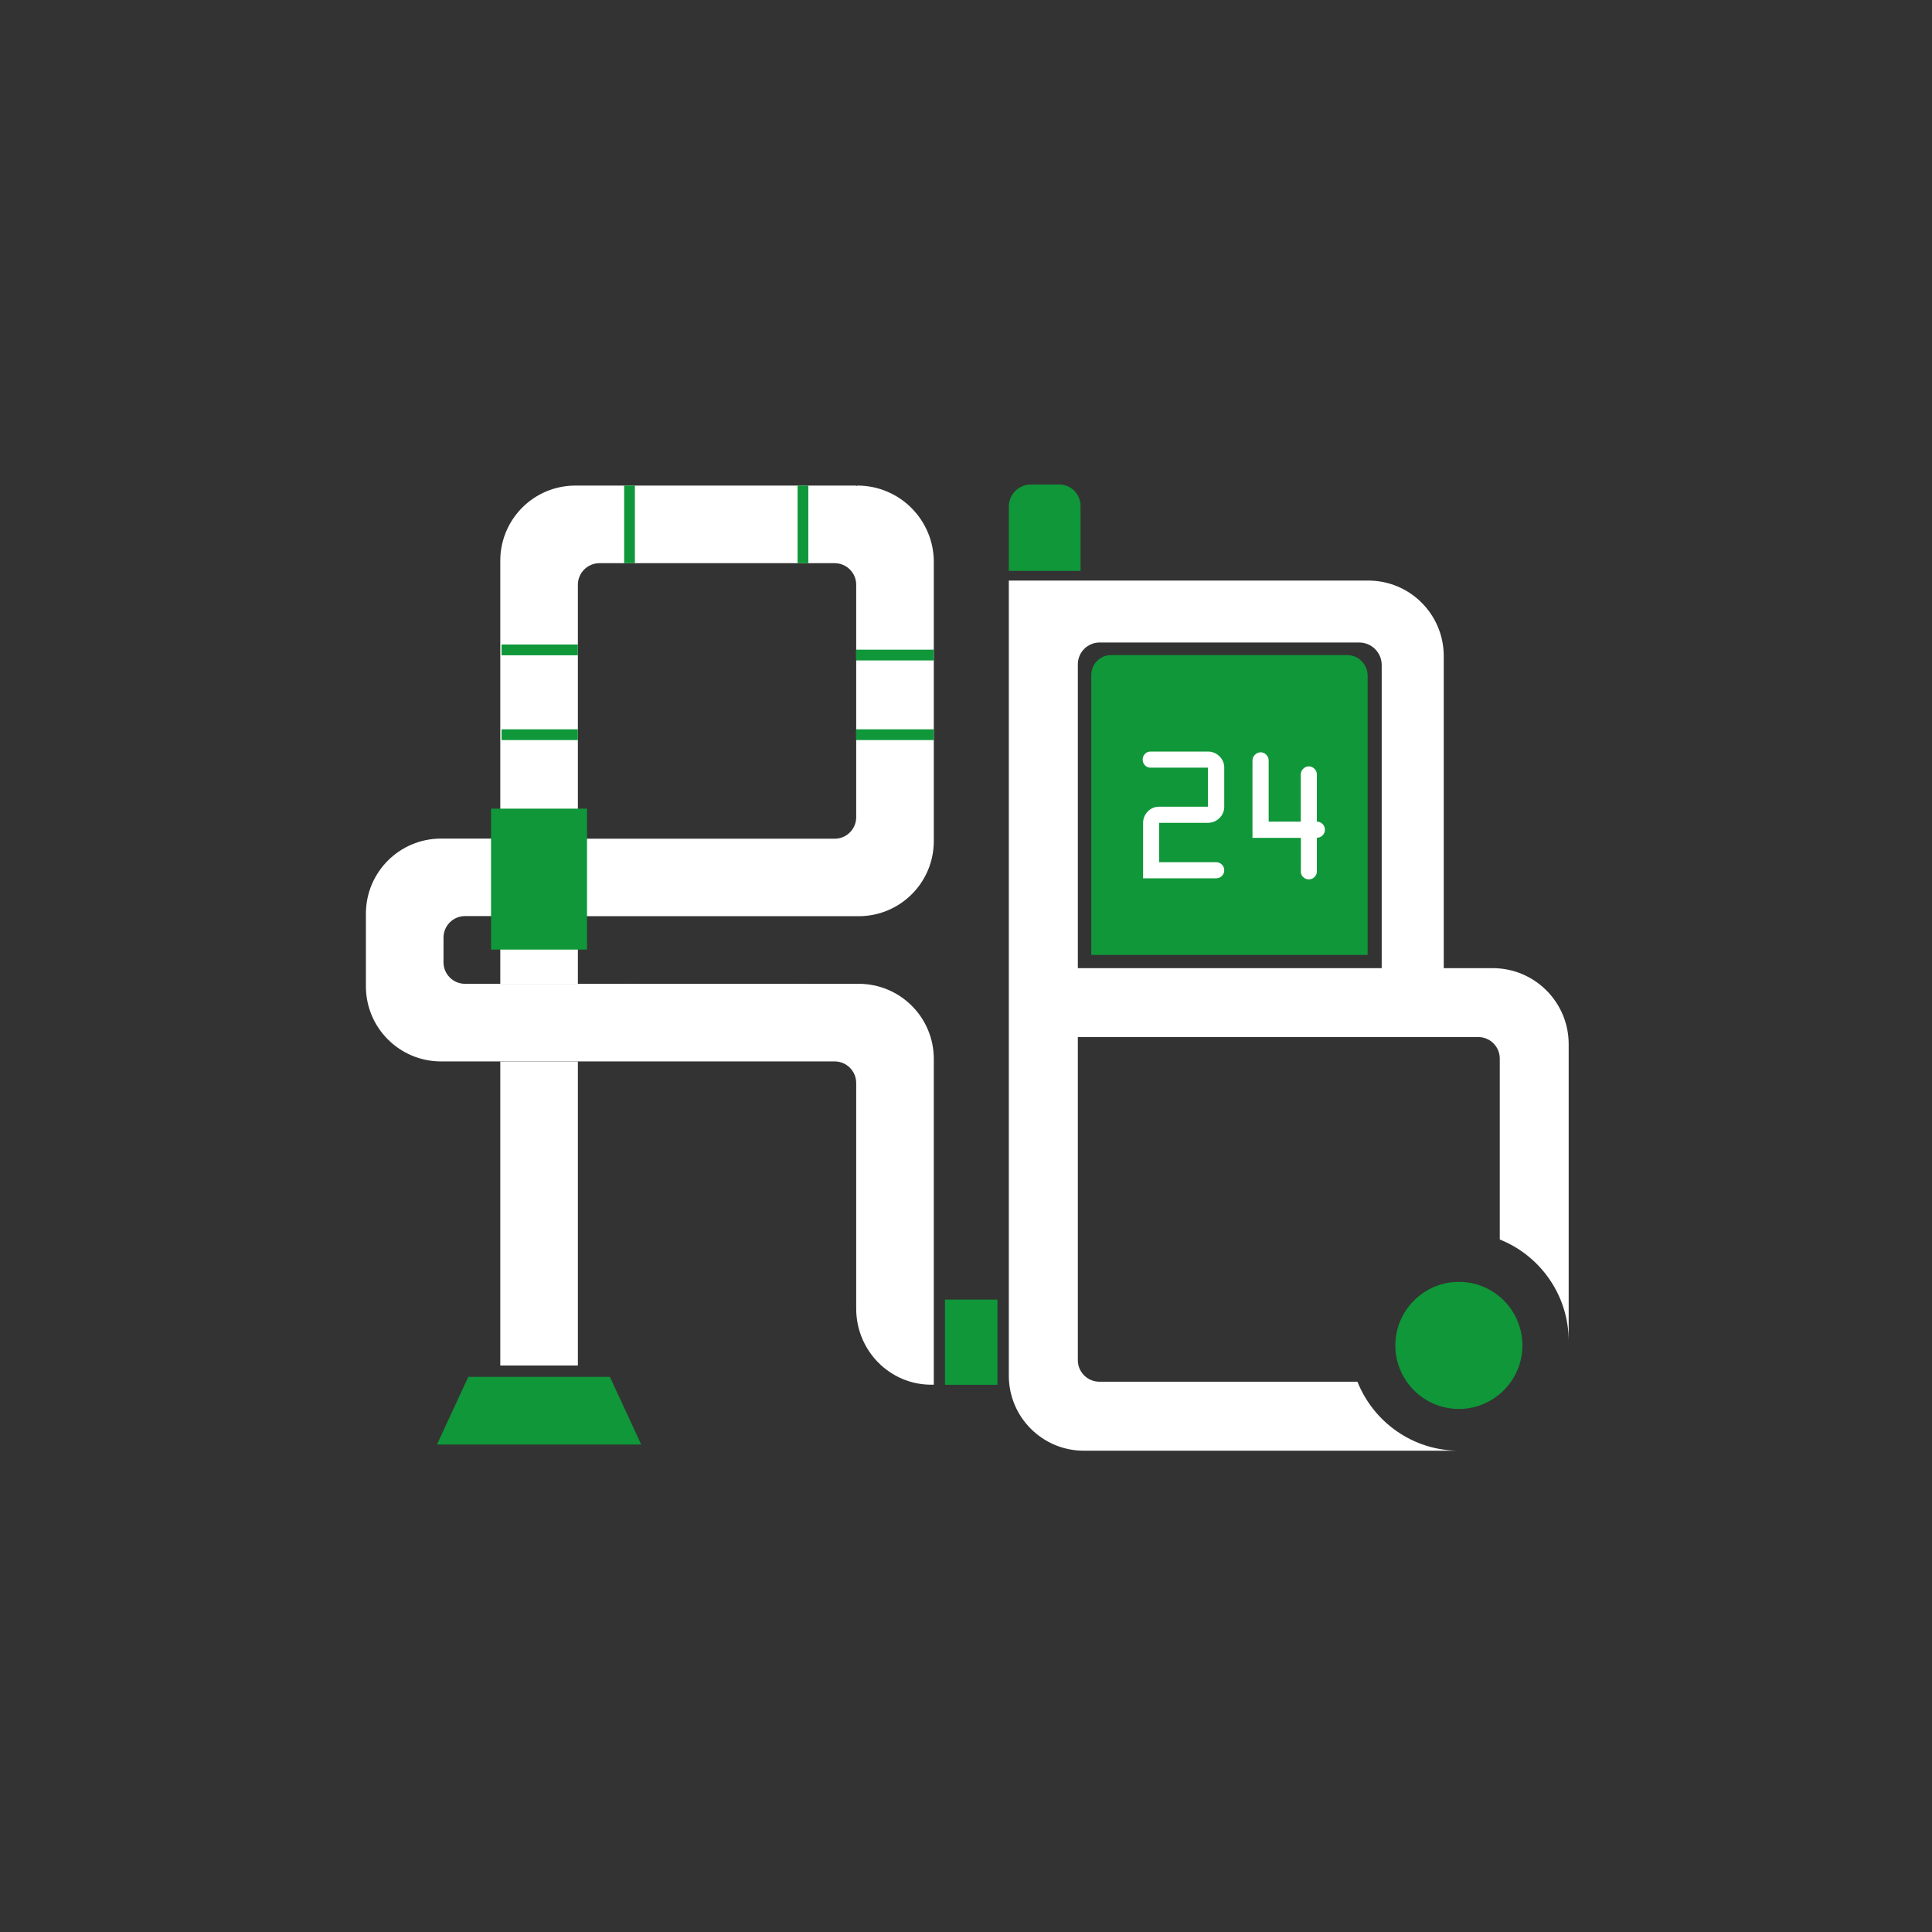
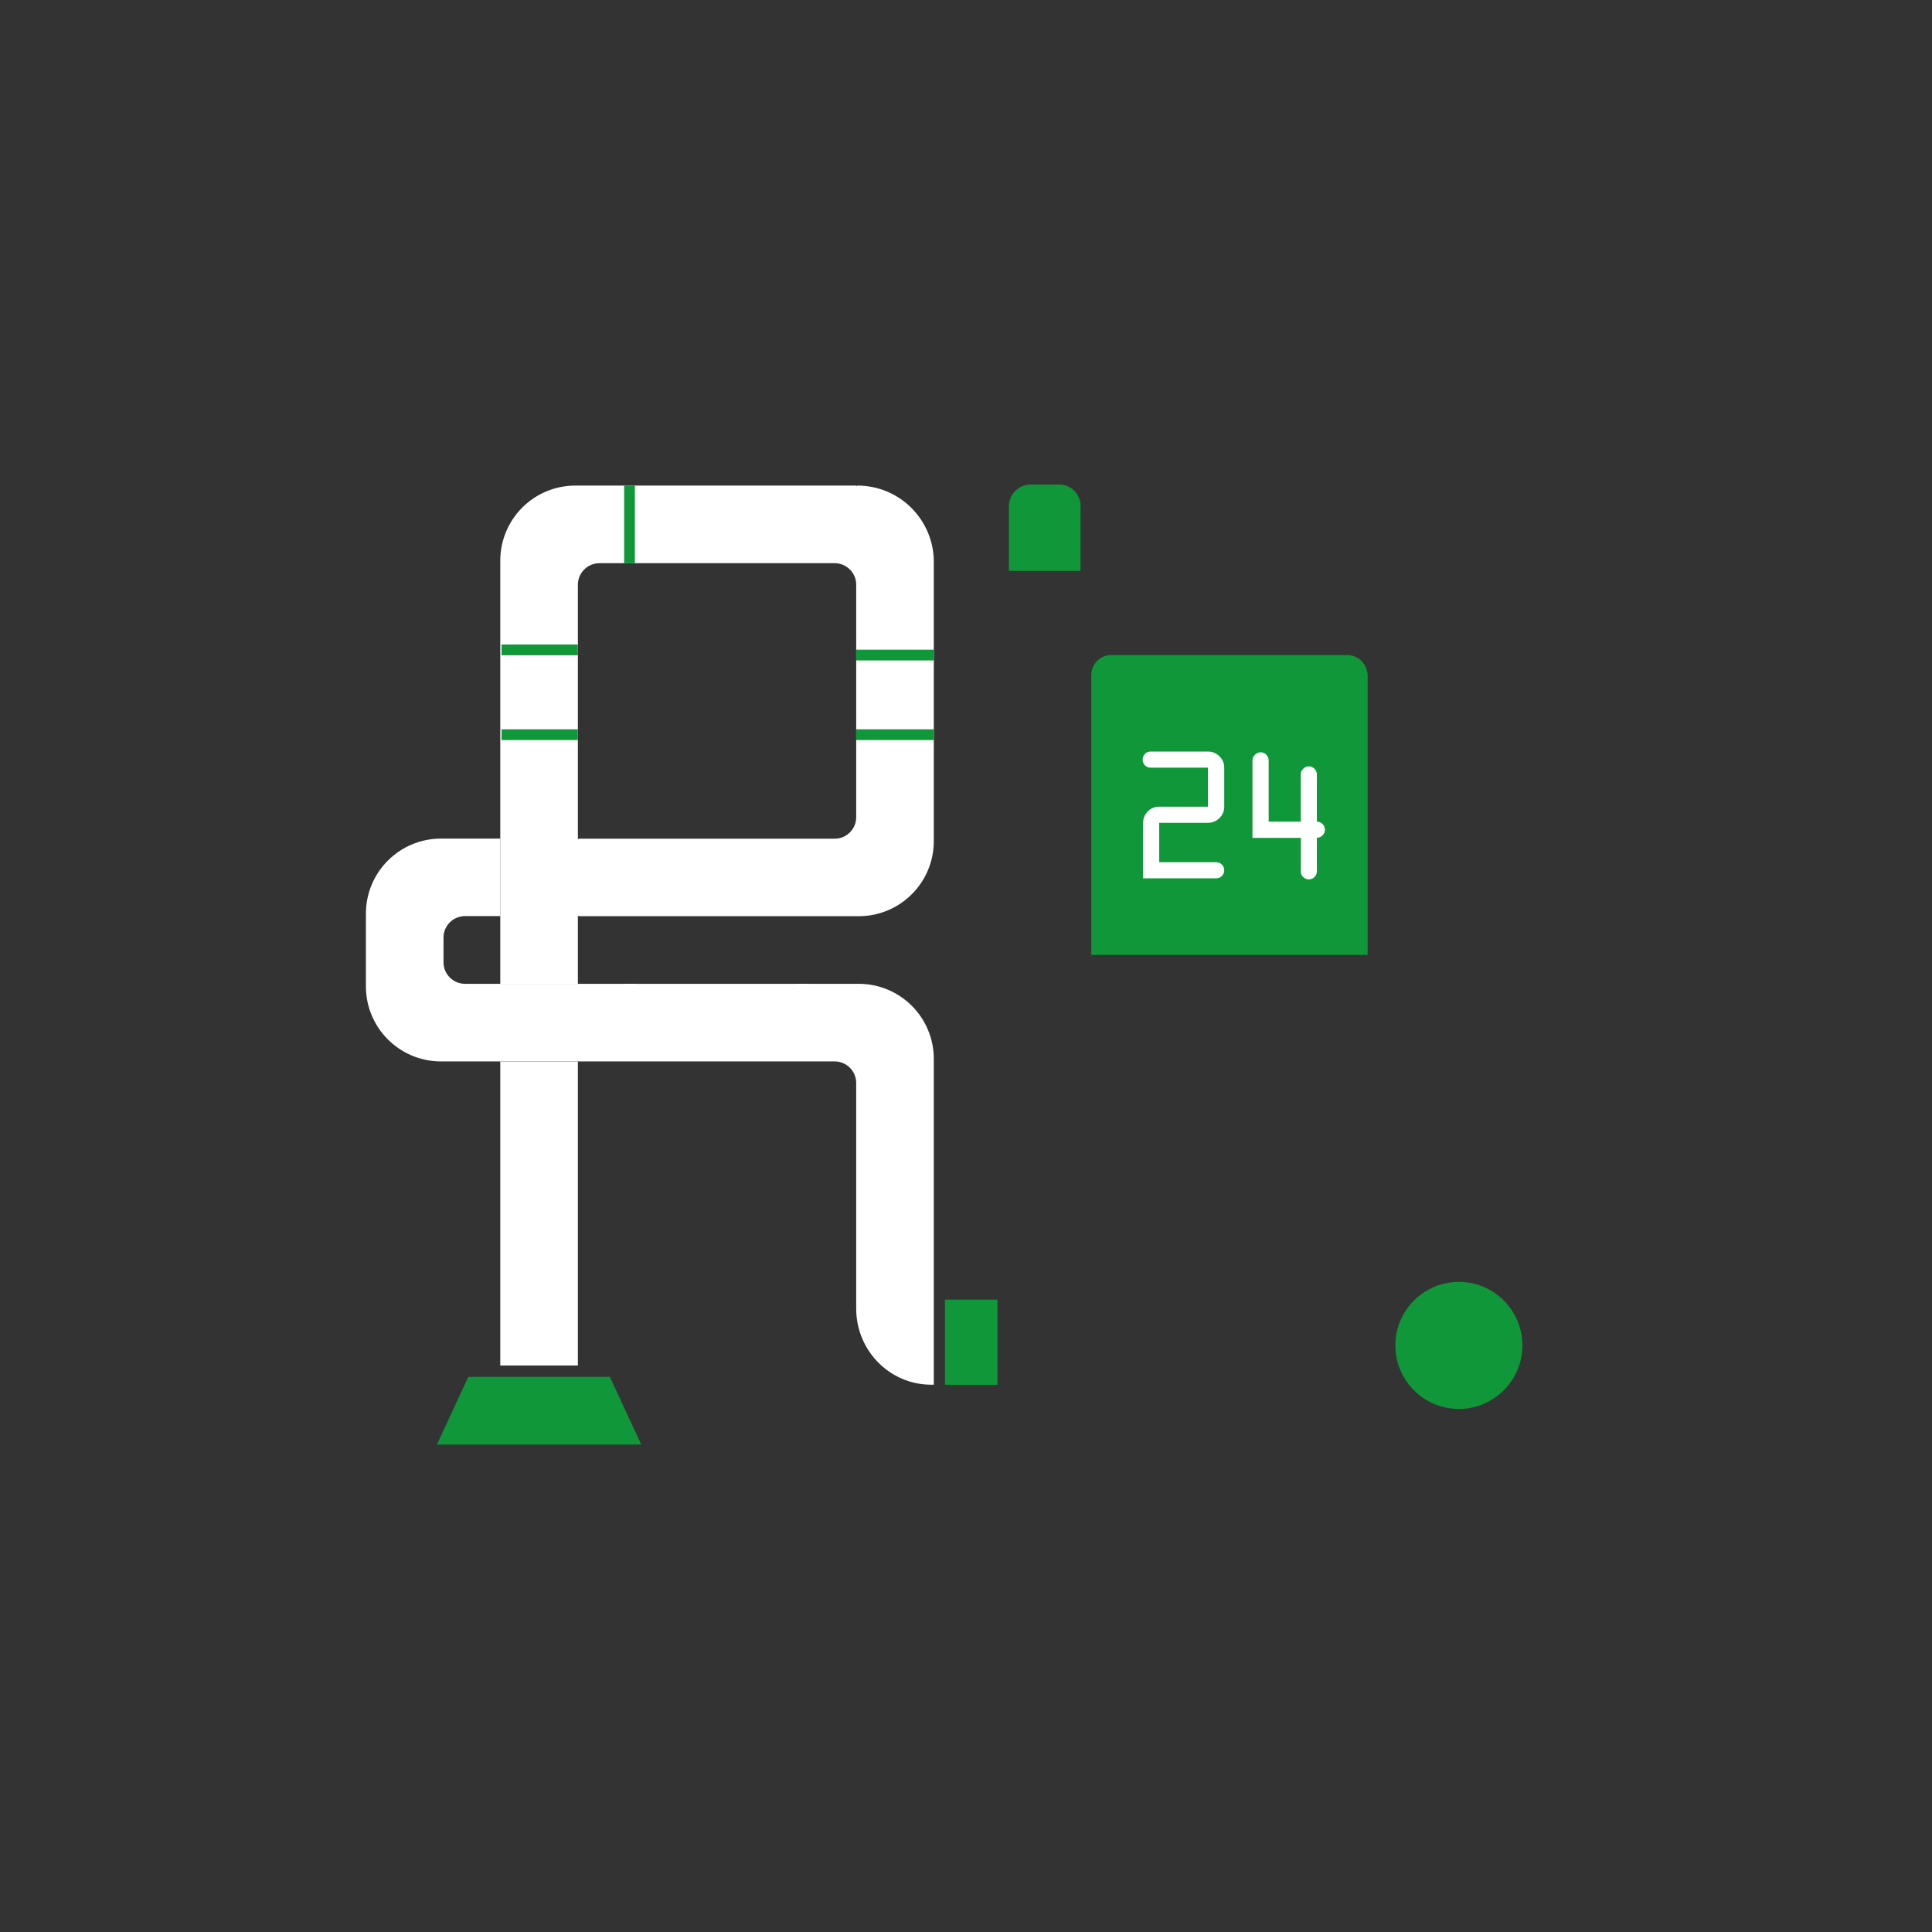
<svg xmlns="http://www.w3.org/2000/svg" id="_Слой_1" data-name="Слой_1" version="1.1" viewBox="0 0 180 180">
  <rect x="0" y="0" width="180" height="180" fill="#333333" stroke="none" />
  <defs>
    <style> .st0 { fill: #0f9739; } .st1 { stroke: #fff; } .st1, .st2, .st3 { fill: #fff; } .st1, .st3, .st4 { stroke-miterlimit: 10; } .st3 { stroke: #010101; stroke-width: .5px; } .st4 { fill: none; stroke: #0f9739; } </style>
  </defs>
  <path class="st2" d="M46.61,98.9v28.32h7.23v-28.32h-7.23ZM84.91,47.32c-1.28-1.28-3.06-2.08-5.03-2.08-.06,0-.11.05-.11.11v-.11h-26.16c-3.87,0-7,3.13-7,7v39.43h7.23v-6.42c0,.06.05.11.11.11h26.05c3.87,0,7-3.13,7-7v-26.01c0-1.96-.8-3.74-2.09-5.03ZM79.77,76.14c0,1.1-.9,2-2,2h-23.82c-.06,0-.11.05-.11.11v-23.77c0-1.11.9-2.01,2.01-2.01h21.91c1.11,0,2.01.9,2.01,2.01v21.66Z" />
  <path class="st2" d="M87,98.66v30.35h-.24c-3.86,0-6.99-3.17-6.99-7.09v-21.02c0-1.11-.9-2.01-2.01-2.01h-36.67c-3.87,0-7-3.13-7-7v-6.76c0-3.87,3.13-7,7-7h5.52v7.22h-3.29c-1.1,0-2,.9-2,2v2.31c0,1.1.9,2,2,2h36.68c3.87,0,7,3.13,7,7Z" />
-   <rect class="st0" x="45.75" y="75.34" width="8.94" height="13.13" />
  <path class="st0" d="M96.05,45.14h2.63c1.1,0,1.99.89,1.99,1.99v6.06h-6.68v-5.99c0-1.14.92-2.06,2.06-2.06Z" />
  <rect class="st0" x="86.52" y="122.6" width="7.94" height="4.89" transform="translate(215.53 34.56) rotate(90)" />
  <polygon class="st0" points="40.71 134.58 43.63 128.28 56.82 128.28 59.74 134.58 40.71 134.58" />
-   <path class="st2" d="M139.07,90.2h-4.56v-29.08c0-3.88-3.15-7.03-7.03-7.03h-33.49v74.08c0,3.86,3.13,6.99,6.99,6.99h34.96c-4.3,0-7.97-2.66-9.47-6.43h-24.05c-1.1,0-2-.9-2-2v-30.11h37.31c1.1,0,2,.9,2,2v16.86c3.76,1.5,6.42,5.18,6.42,9.47v-27.67c0-3.91-3.17-7.08-7.08-7.08ZM100.42,90.2v-28.31c0-1.12.91-2.03,2.03-2.03h24.18c1.16,0,2.1.94,2.1,2.1v28.24h-28.31Z" />
  <path class="st0" d="M127.42,62.96v26.01h-25.75v-26.07c0-1.03.83-1.87,1.85-1.87h21.99c1.06,0,1.91.87,1.91,1.93Z" />
  <path class="st0" d="M141.84,125.35c0,3.26-2.66,5.92-5.92,5.92-2.5,0-4.62-1.54-5.5-3.73-.27-.68-.42-1.41-.42-2.19,0-3.26,2.66-5.92,5.92-5.92.78,0,1.52.15,2.2.42,2.18.87,3.72,3.01,3.72,5.5Z" />
  <path class="st3" d="M53.84,53.51" />
  <path class="st3" d="M53.84,45.23" />
  <path class="st4" d="M58.65,45.24v7.23-7.23Z" />
  <path class="st4" d="M53.84,60.55h-7.11s7.11,0,7.11,0Z" />
  <path class="st4" d="M87,61.03h-7.23s7.23,0,7.23,0Z" />
  <path class="st4" d="M53.84,68.45h-7.11s7.11,0,7.11,0Z" />
  <path class="st4" d="M87,68.45h-7.23s7.23,0,7.23,0Z" />
-   <path class="st4" d="M74.81,45.24v7.23-7.23Z" />
  <path class="st1" d="M58.65,91.66v7.11-7.11Z" />
  <path class="st1" d="M74.81,91.66v7.11-7.11Z" />
  <path class="st2" d="M113.3,81.83h-6.8v-5.16c0-.42.15-.77.44-1.07.29-.3.65-.44,1.06-.44h4.54v-3.64h-5.34c-.21,0-.39-.07-.53-.22s-.21-.32-.21-.53.07-.38.21-.53.32-.22.53-.22h5.34c.42,0,.77.15,1.07.44s.45.65.45,1.05v3.64c0,.42-.15.78-.45,1.07s-.65.44-1.07.44h-4.54v3.67h5.31c.2,0,.38.07.53.22.15.15.22.32.22.53s-.07.38-.22.53c-.15.15-.32.22-.53.22Z" />
  <path class="st2" d="M121.2,81.18v-3.12h-4.51v-7.2c0-.21.08-.39.23-.54s.33-.23.54-.23.38.08.52.23.22.33.22.54v5.69h2.99v-4.38c0-.21.07-.39.22-.54s.32-.23.53-.23.38.08.53.23.22.33.22.54v4.38c.21,0,.38.07.53.22s.22.32.22.53-.07.38-.22.53-.32.22-.53.22v3.13c0,.21-.07.38-.22.53-.15.15-.32.22-.53.22s-.38-.07-.53-.22c-.15-.14-.22-.32-.22-.53Z" />
</svg>